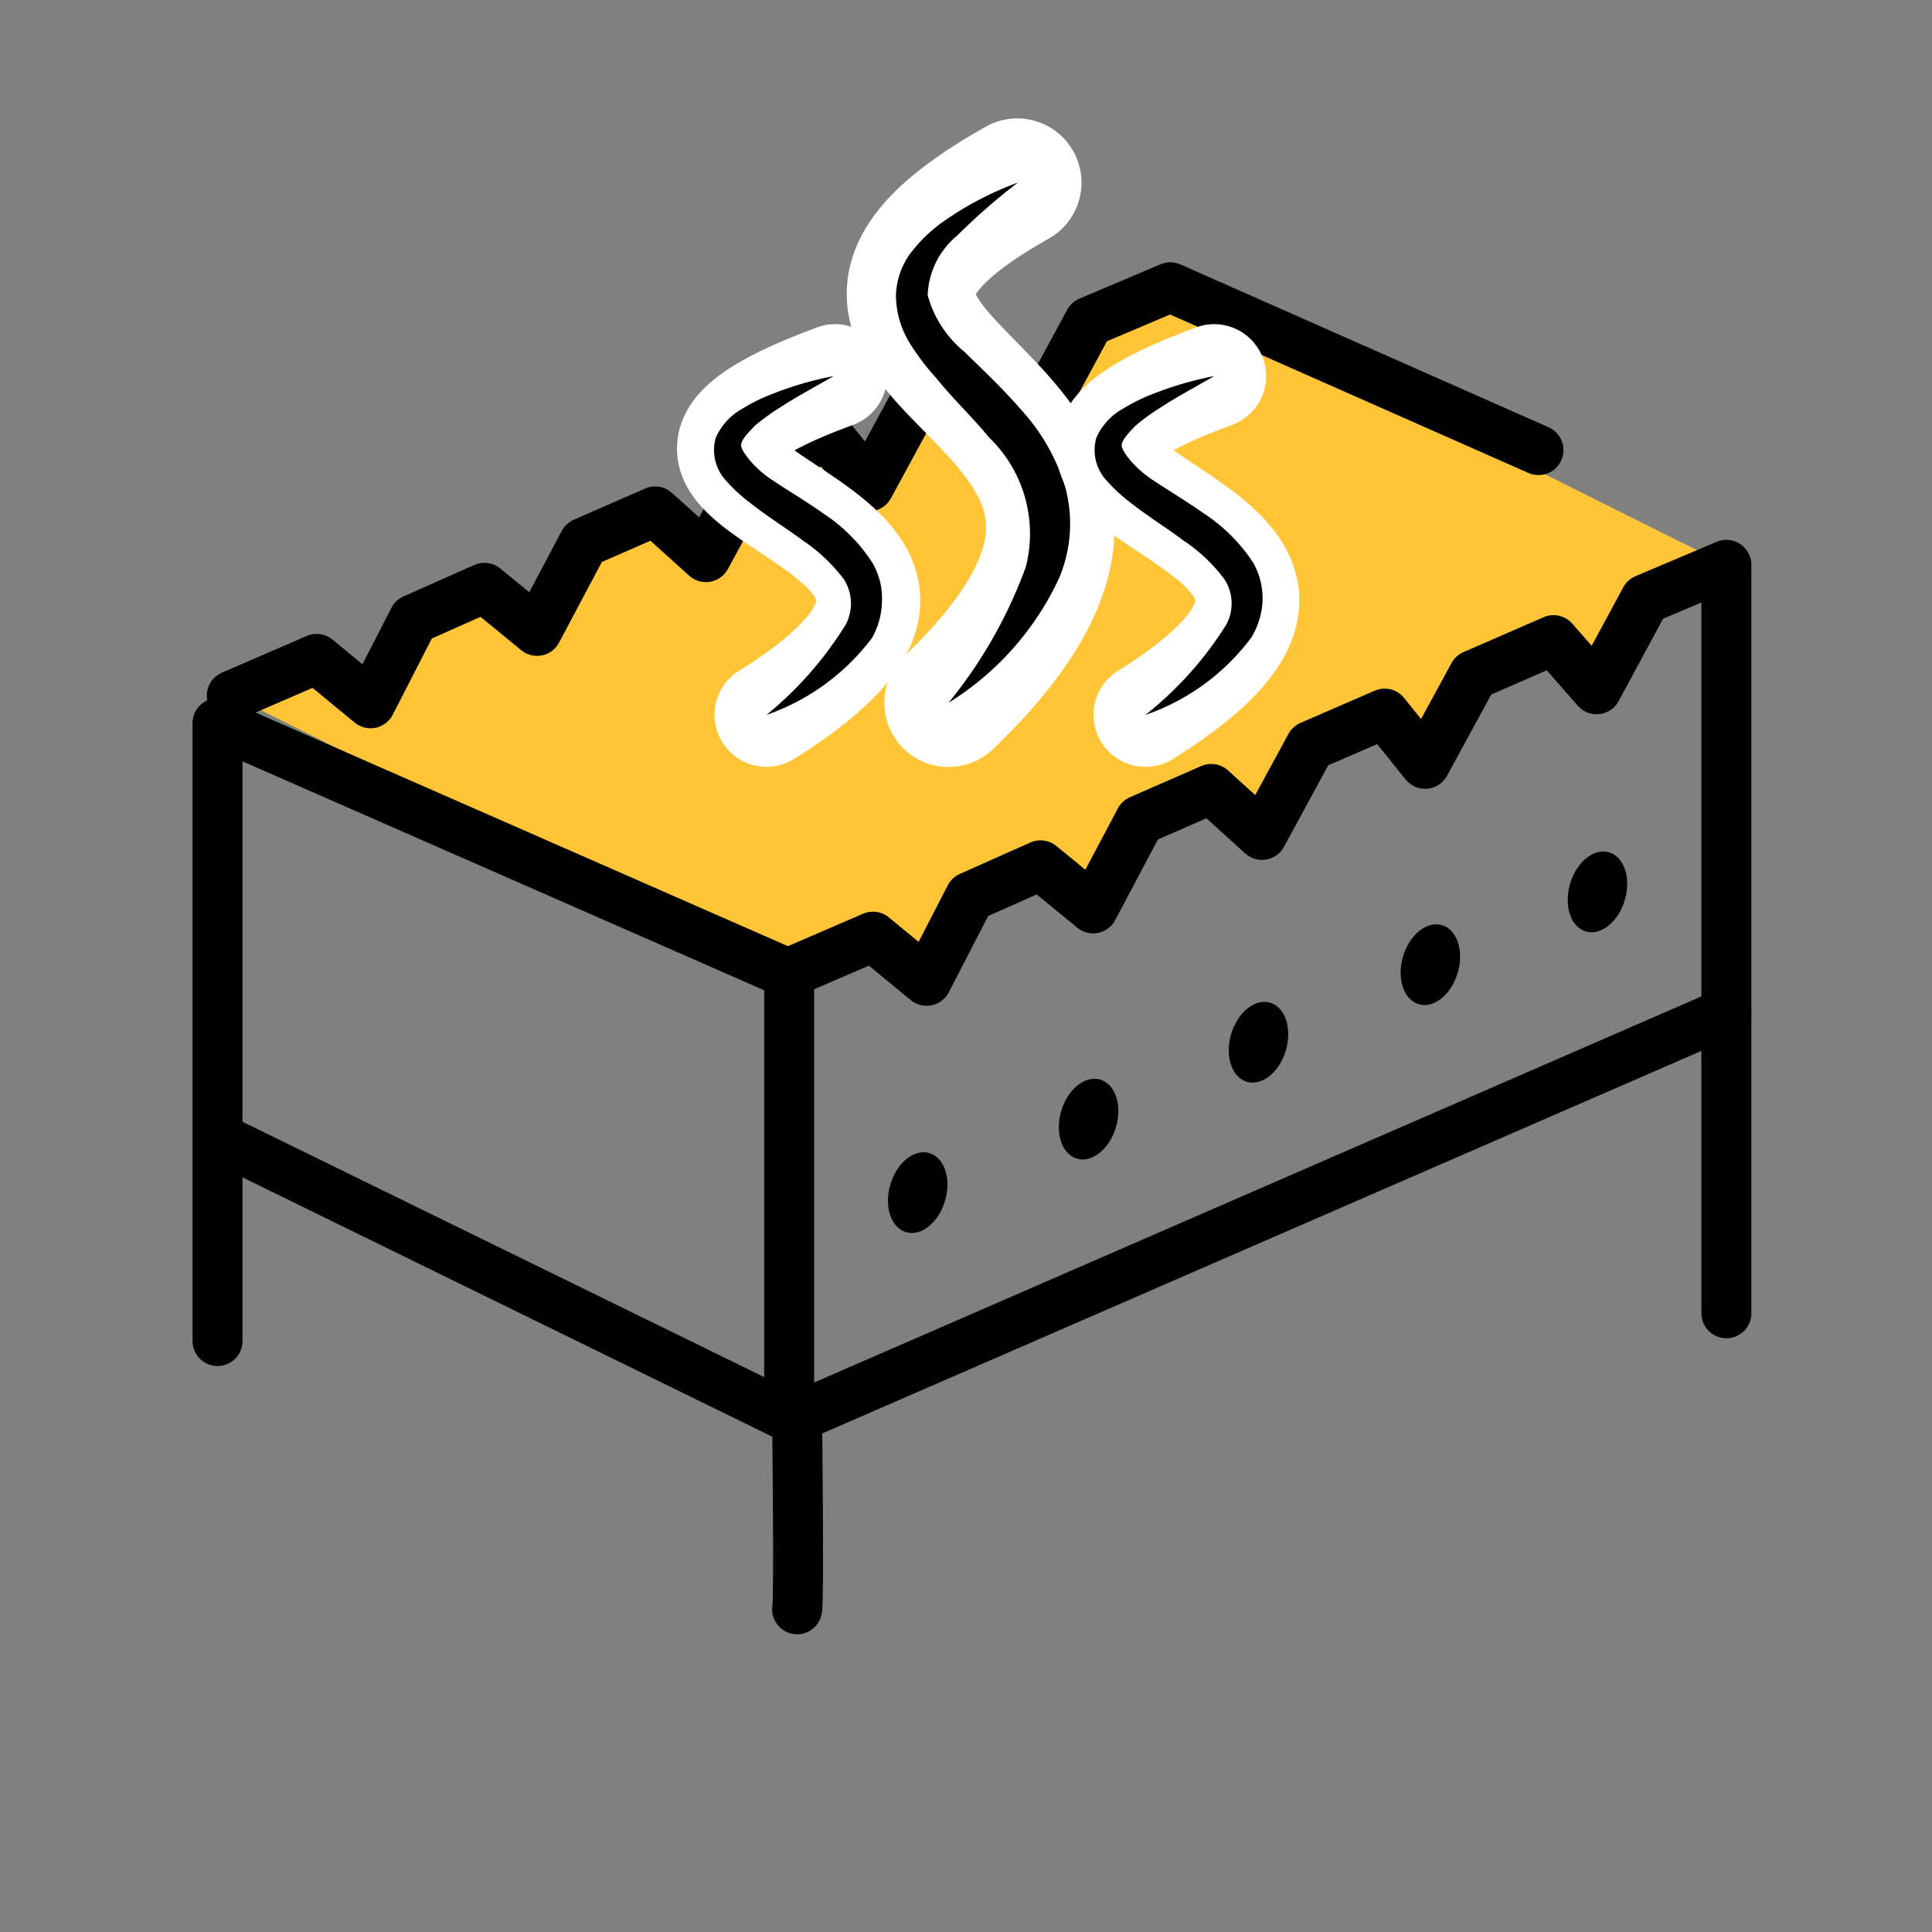
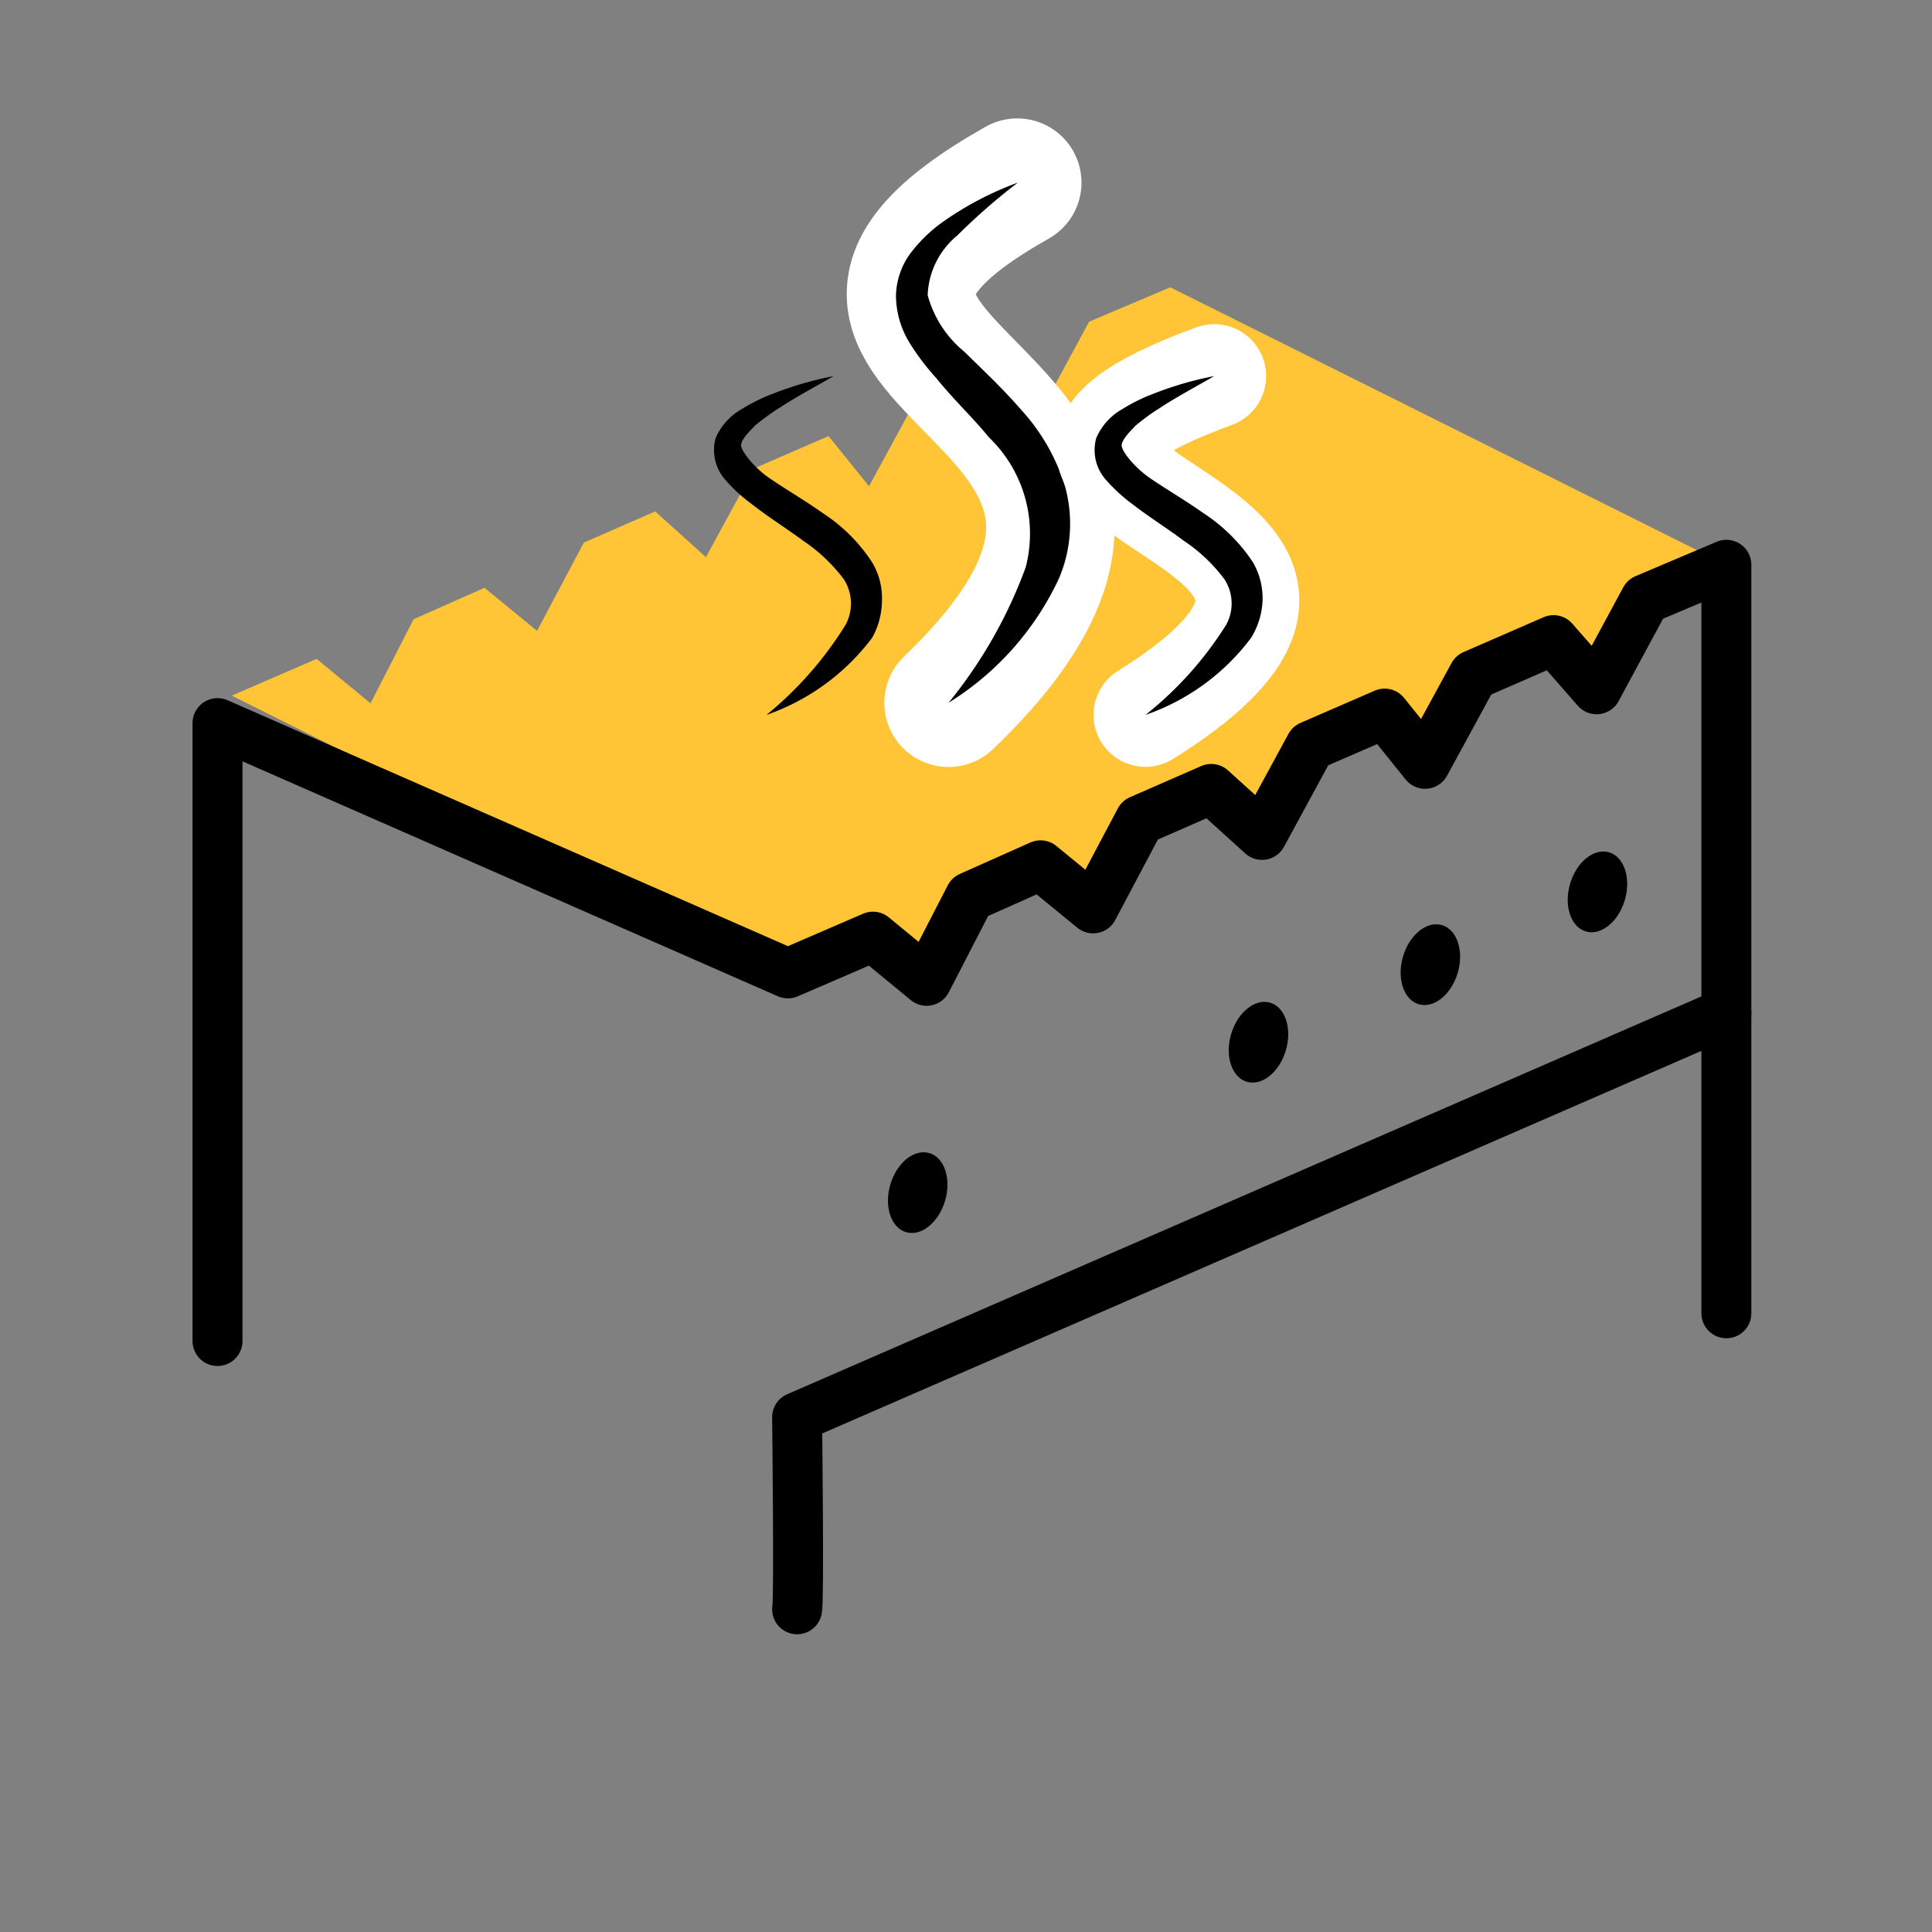
<svg xmlns="http://www.w3.org/2000/svg" id="Слой_1" data-name="Слой 1" viewBox="0 0 73.1 73.1">
  <rect x="0" y="0" width="73.1" height="73.1" fill="#808080" stroke="none" />
  <defs>
    <style>.cls-1{fill:#ffc536;}.cls-2,.cls-3,.cls-4{fill:none;stroke-linecap:round;stroke-linejoin:round;}.cls-2{stroke:#000;stroke-width:1.89px;}.cls-3,.cls-4{stroke:#fff;}.cls-3{stroke-width:4.86px;}.cls-4{stroke-width:3.93px;}</style>
  </defs>
  <polygon class="cls-1" points="8.77 26.32 11.98 24.93 14.02 26.61 15.65 23.43 18.33 22.24 20.32 23.87 22.09 20.53 24.79 19.35 26.71 21.08 28.54 17.72 31.35 16.5 32.88 18.4 34.71 15.03 37.74 13.72 39.37 15.57 41.21 12.17 44.28 10.87 65.32 21.37 61.34 23.1 60.41 26.08 59.45 23.93 54.76 25.97 53.92 28.9 52.55 26.93 48.82 28.55 47.62 30.89 46.42 29.59 42.5 31.3 41.19 33.88 39.35 32.67 35.9 34.18 35 36.83 33.67 35.15 29.81 36.83 8.77 26.32" />
  <polyline class="cls-2" points="65.32 49.69 65.32 37.55 65.32 21.37 62.25 22.67 60.41 26.08 58.78 24.22 55.75 25.54 53.92 28.9 52.39 27 49.58 28.22 47.75 31.59 45.83 29.85 43.13 31.03 41.36 34.37 39.37 32.74 36.7 33.93 35.06 37.11 33.03 35.44 29.81 36.83 8.23 27.36 8.23 50.74" />
-   <polyline class="cls-2" points="8.77 26.32 11.98 24.93 14.02 26.61 15.65 23.43 18.33 22.24 20.32 23.87 22.09 20.53 24.79 19.35 26.71 21.08 28.54 17.72 31.35 16.5 32.88 18.4 34.71 15.03 37.74 13.72 39.37 15.57 41.21 12.17 44.28 10.87 58.21 17.03" />
  <path class="cls-2" d="M30.16,60.89c.08-.28,0-7.27,0-7.27l35.16-15.3" />
  <ellipse cx="34.72" cy="45.12" rx="1.56" ry="1.08" transform="translate(-18.35 65.73) rotate(-73.64)" />
-   <ellipse cx="41.19" cy="42.34" rx="1.56" ry="1.08" transform="translate(-11.04 69.94) rotate(-73.64)" />
  <ellipse cx="47.62" cy="39.43" rx="1.56" ry="1.08" transform="translate(-3.63 74.02) rotate(-73.64)" />
  <ellipse cx="54.19" cy="36.58" rx="1.56" ry="1.08" transform="matrix(0.28, -0.96, 0.96, 0.28, 3.83, 78.28)" />
  <ellipse cx="60.52" cy="33.84" rx="1.56" ry="1.08" transform="matrix(0.28, -0.96, 0.96, 0.28, 11.01, 82.37)" />
  <path class="cls-3" d="M35.89,26.59c12.34-11.83-10.06-12.54,2.6-19.68" />
  <path d="M35.89,26.59a17.73,17.73,0,0,0,2.92-5.13,5.05,5.05,0,0,0-1.39-4.91c-.61-.75-1.35-1.44-2-2.25a9.09,9.09,0,0,1-1-1.32,3.47,3.47,0,0,1-.52-1.78,2.8,2.8,0,0,1,.63-1.72,5.59,5.59,0,0,1,1.21-1.13,12.17,12.17,0,0,1,2.77-1.44,23.43,23.43,0,0,0-2.29,2,3.07,3.07,0,0,0-1.12,2.26,4.18,4.18,0,0,0,1.39,2.14c.7.69,1.45,1.39,2.16,2.21a7.55,7.55,0,0,1,1.66,2.93,5.29,5.29,0,0,1-.24,3.43A11,11,0,0,1,35.89,26.59Z" />
-   <path class="cls-4" d="M29,27.05c12.35-7.71-10.06-8.17,2.6-12.82" />
  <path d="M29,27.05A13.66,13.66,0,0,0,32,23.63a1.7,1.7,0,0,0-.07-1.71,6.37,6.37,0,0,0-1.54-1.46c-.62-.46-1.3-.88-1.95-1.39a5.94,5.94,0,0,1-1-.92,1.69,1.69,0,0,1-.36-1.58,2.31,2.31,0,0,1,1-1.1,6.6,6.6,0,0,1,1.13-.56,12.91,12.91,0,0,1,2.33-.68c-.7.41-1.41.78-2.06,1.21a8.05,8.05,0,0,0-.92.67c-.24.25-.51.52-.52.73s.48.85,1.1,1.27,1.32.83,2,1.31A6.34,6.34,0,0,1,33,21.28a2.63,2.63,0,0,1,.37,1.46A2.92,2.92,0,0,1,33,24.13,8.49,8.49,0,0,1,29,27.05Z" />
  <path class="cls-4" d="M43.34,27.05c12.35-7.71-10.05-8.17,2.6-12.82" />
  <path d="M43.34,27.05a13.47,13.47,0,0,0,3.06-3.42,1.68,1.68,0,0,0-.07-1.71,6.19,6.19,0,0,0-1.54-1.46c-.61-.46-1.29-.88-1.95-1.39a6.38,6.38,0,0,1-1-.92,1.69,1.69,0,0,1-.36-1.58,2.31,2.31,0,0,1,1-1.1,6.6,6.6,0,0,1,1.13-.56,12.91,12.91,0,0,1,2.33-.68c-.7.41-1.41.78-2.06,1.21a8.05,8.05,0,0,0-.92.67c-.24.25-.5.52-.52.73s.48.85,1.1,1.27,1.32.83,2,1.31a6.48,6.48,0,0,1,1.87,1.86,2.71,2.71,0,0,1,.36,1.46,2.92,2.92,0,0,1-.43,1.39A8.44,8.44,0,0,1,43.34,27.05Z" />
-   <polyline class="cls-2" points="8.43 43.13 29.86 53.62 29.86 36.83" />
</svg>